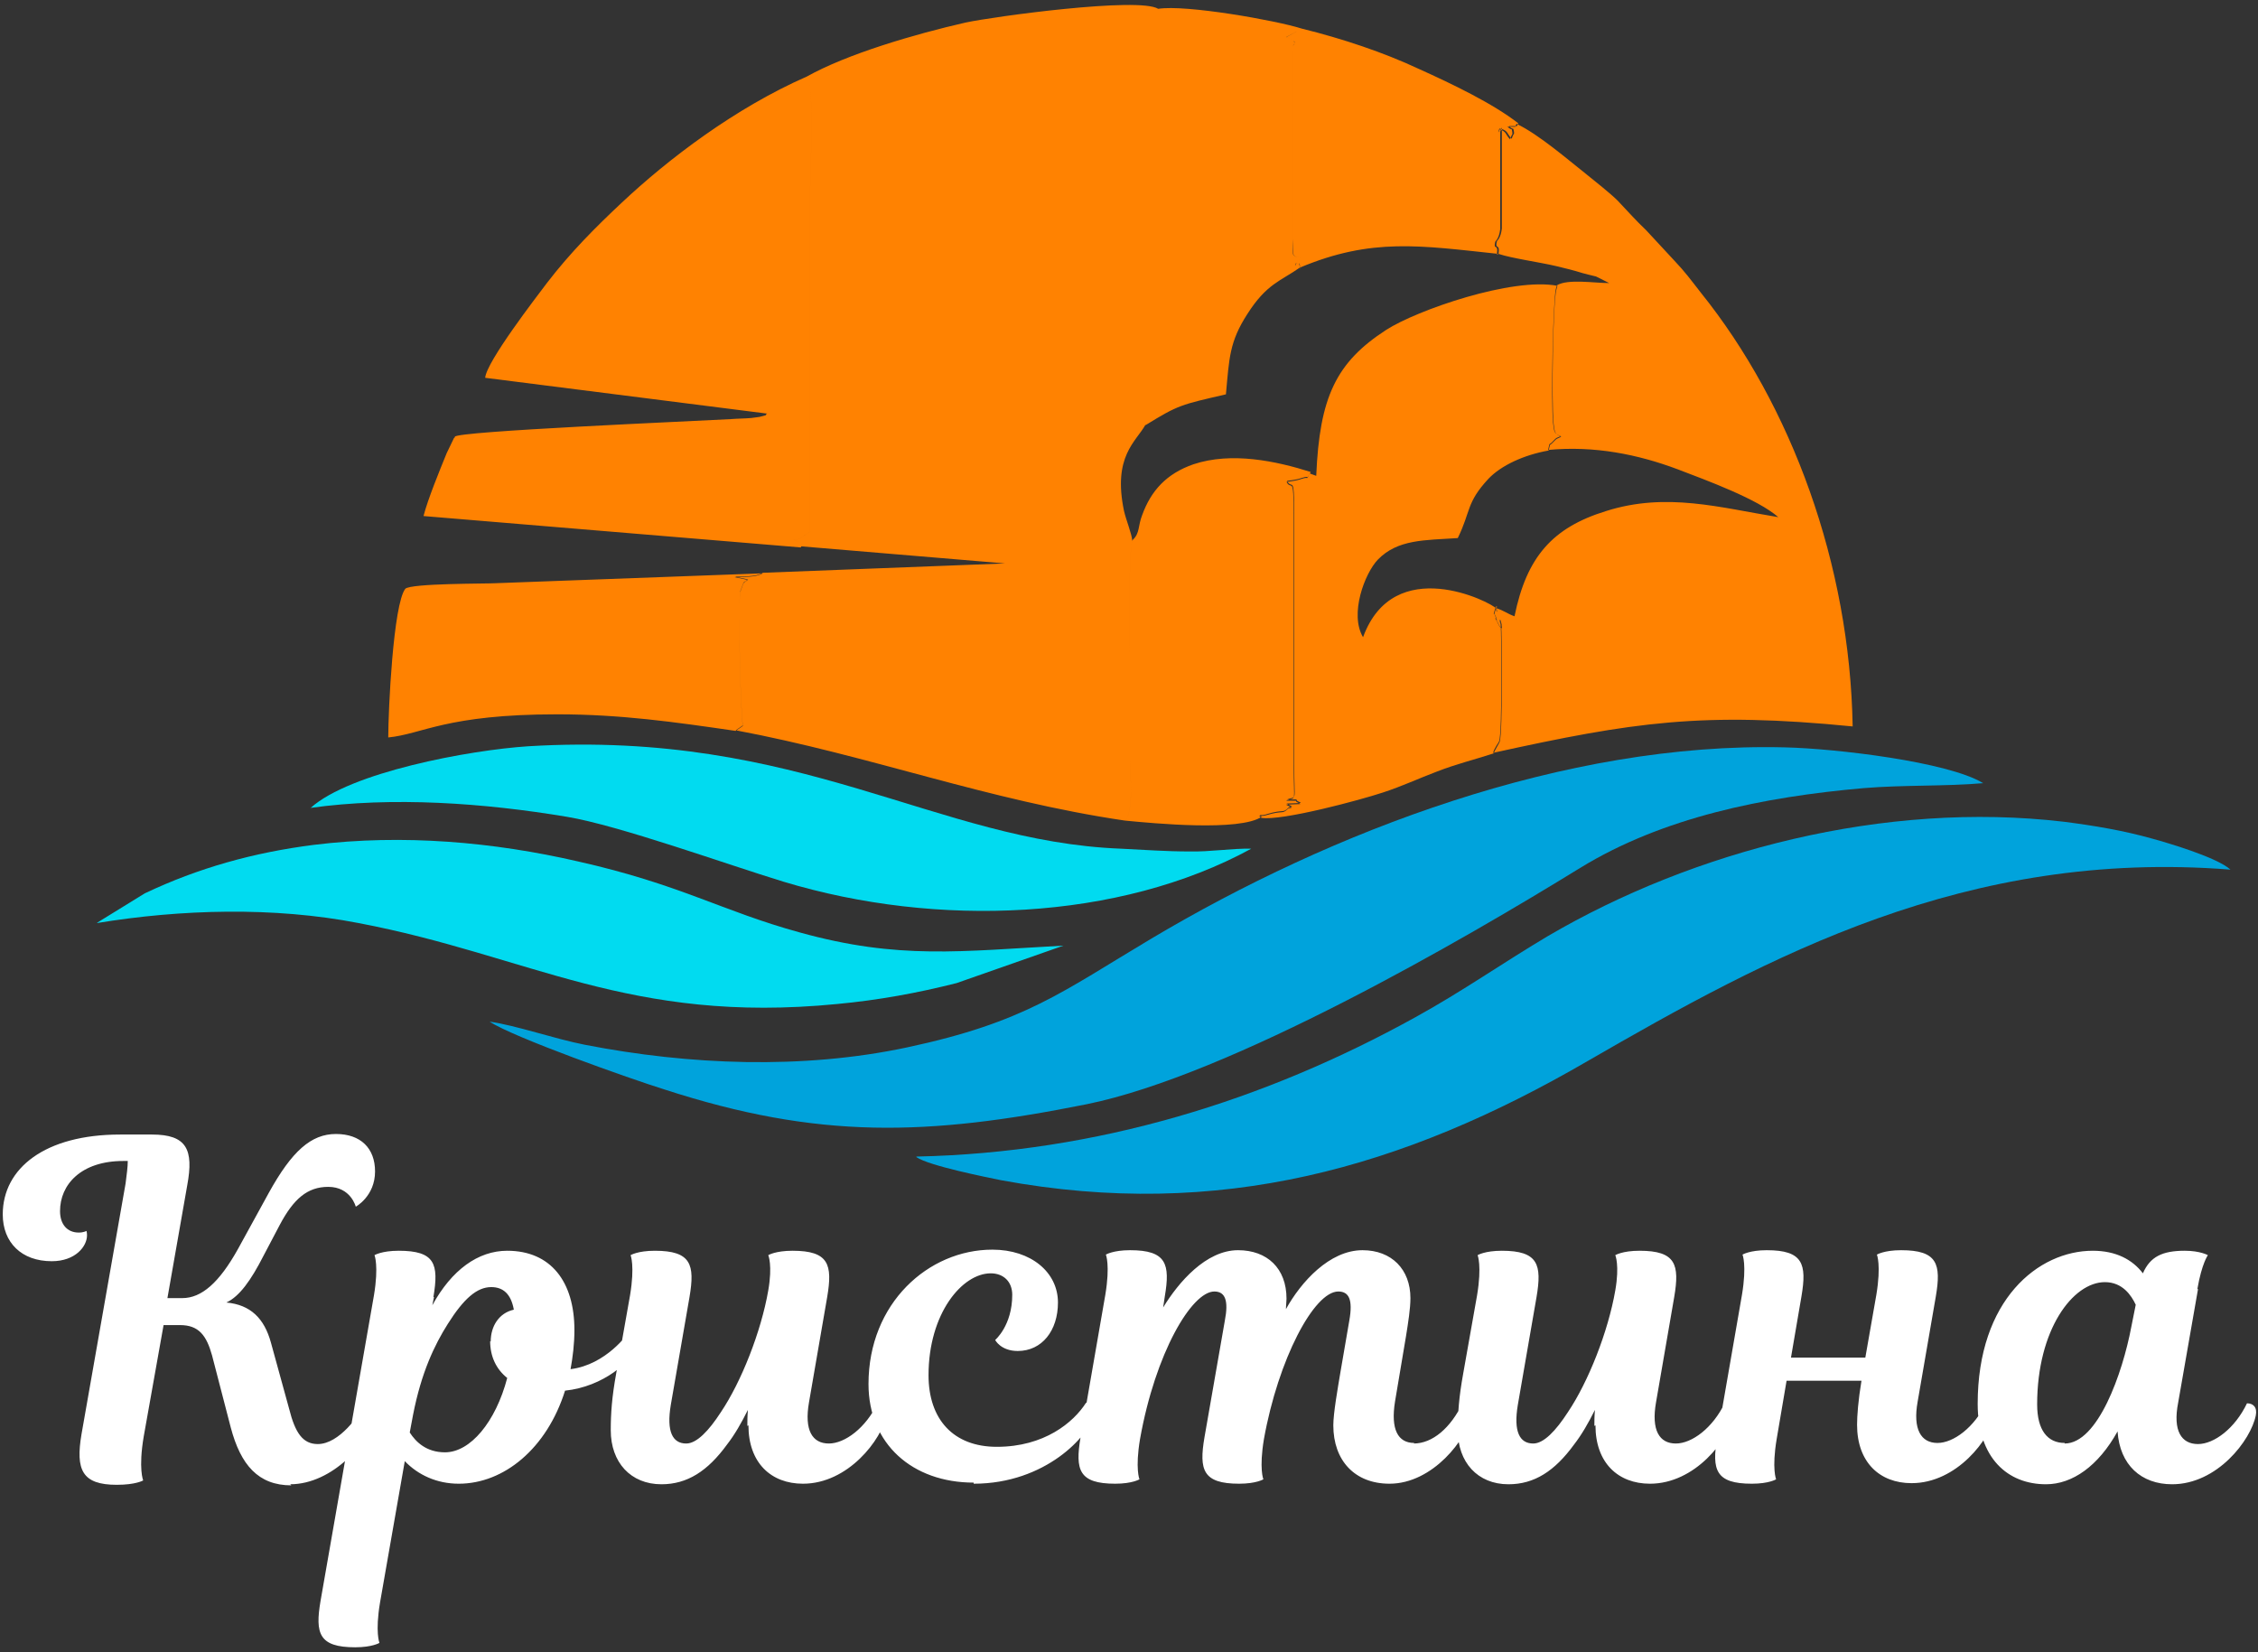
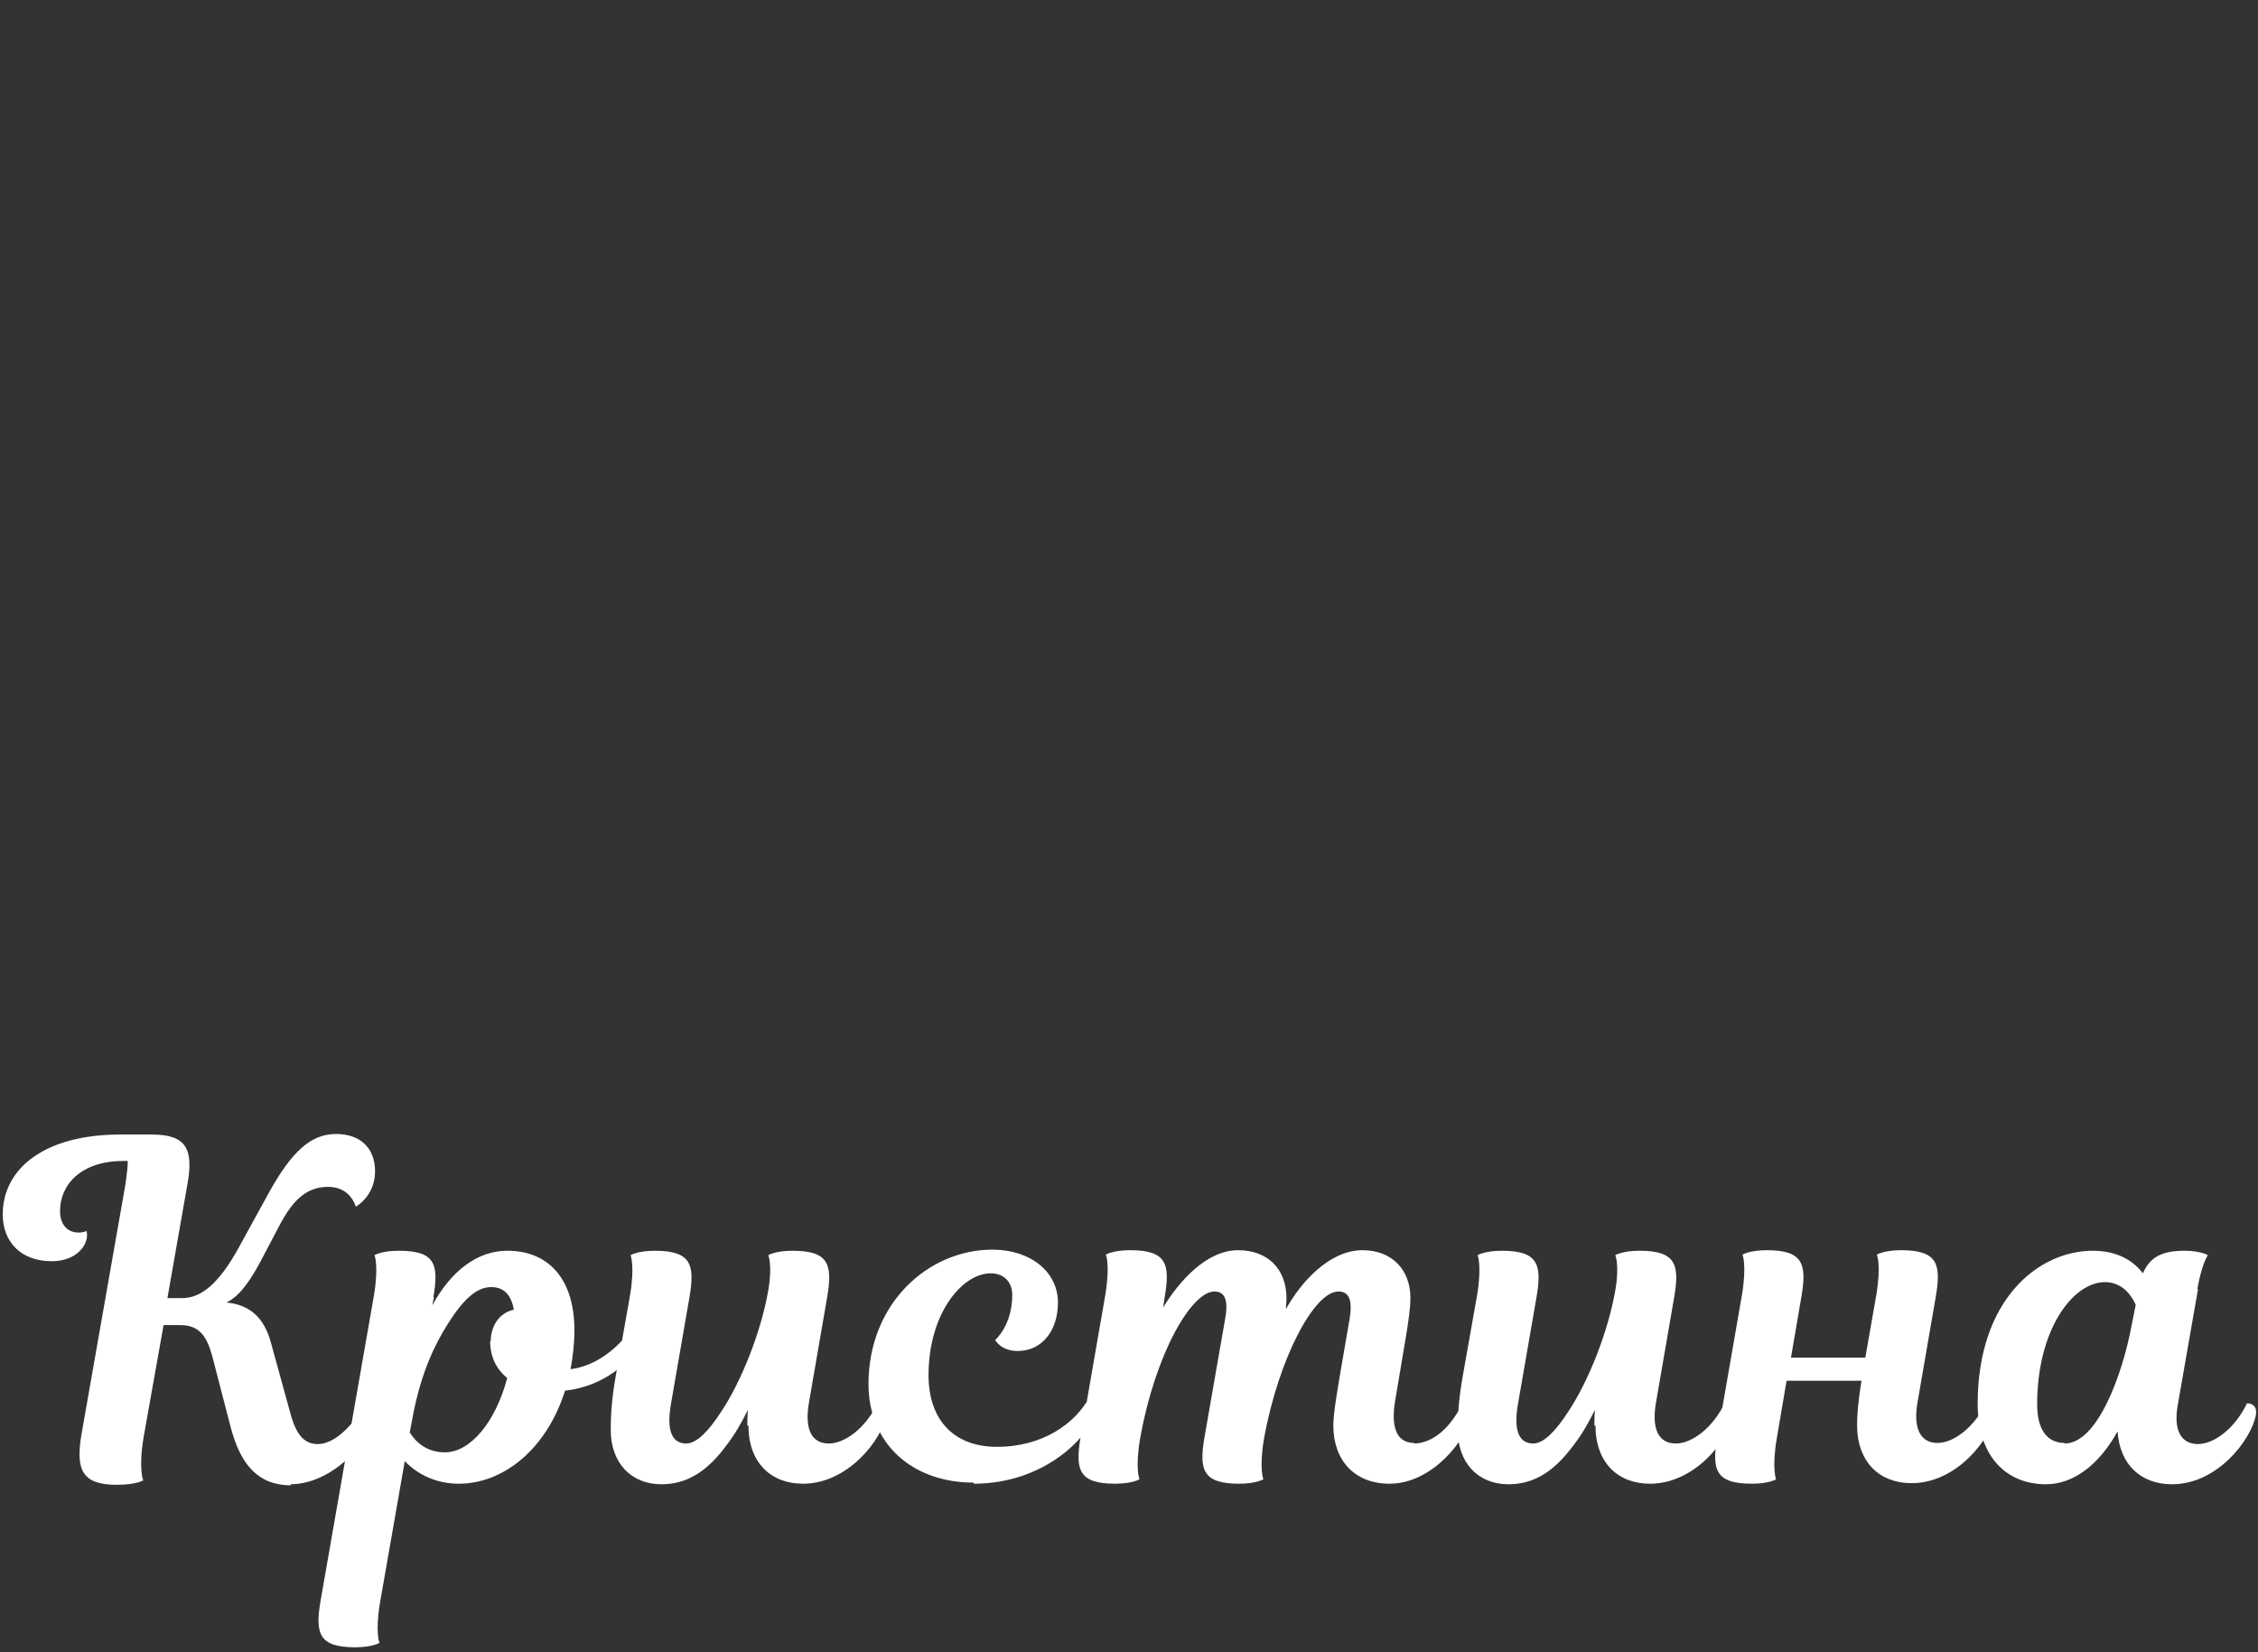
<svg xmlns="http://www.w3.org/2000/svg" xml:space="preserve" width="41mm" height="30mm" style="shape-rendering:geometricPrecision; text-rendering:geometricPrecision; image-rendering:optimizeQuality; fill-rule:evenodd; clip-rule:evenodd" viewBox="0 0 4100 3000">
  <rect x="0" y="0" width="4100" height="3000" fill="#333333" stroke="none" />
  <defs>
    <style type="text/css">  .fil0 {fill:#00A3DC} .fil1 {fill:#01DBF0} .fil2 {fill:#FF8201} .fil3 {fill:white;fill-rule:nonzero}  </style>
  </defs>
  <g id="Слой_x0020_1">
    <g id="_1821513341200">
-       <path class="fil0" d="M889 1855c44,29 256,104 317,123 280,91 477,85 767,27 261,-53 685,-299 896,-429 150,-92 333,-129 515,-145 73,-6 148,-3 217,-9 -64,-39 -269,-63 -360,-65 -400,-10 -824,153 -1150,347 -163,97 -229,152 -445,198 -189,40 -394,32 -584,-5 -56,-11 -124,-35 -173,-42z" />
-       <path class="fil0" d="M1664 2101c23,16 130,37 154,42 396,73 730,-22 1064,-216 329,-190 688,-386 1168,-348 -24,-22 -112,-48 -141,-56 -53,-15 -107,-24 -162,-31 -324,-38 -671,52 -937,208 -84,50 -153,99 -240,147 -273,151 -577,246 -906,253z" />
-       <path class="fil1" d="M176 1676c152,-25 321,-30 475,0 311,59 491,184 869,147 75,-7 146,-20 217,-38l194 -68c-186,10 -299,26 -479,-24 -142,-39 -216,-87 -403,-129 -152,-35 -317,-50 -479,-30 -110,14 -210,42 -307,88l-86 53z" />
-       <path class="fil1" d="M563 1467c150,-21 316,-9 466,16 96,16 289,86 394,118 278,84 609,71 849,-60 -33,-1 -76,6 -113,5 -41,0 -82,-3 -123,-5 -338,-13 -580,-216 -1077,-186 -107,7 -323,47 -395,112z" />
-       <path class="fil2" d="M2360 486c131,-55 219,-40 361,-25 3,-21 -7,-6 -3,-23 0,-1 7,-5 9,-23l0 -173c1,-26 -7,10 -1,-8 13,4 10,9 19,18 3,-11 5,-7 4,-13 -2,-10 0,-1 -9,-10 24,0 11,0 17,-5 -46,-36 -121,-72 -181,-99 -64,-30 -139,-55 -212,-73l-9 5c-28,15 -19,8 -14,13l8 5c1,0 2,1 3,2 -6,9 -3,0 -4,17l0 340c0,27 -5,33 17,34 -11,9 -7,0 -10,8 -6,15 -2,-4 1,4 11,26 -1,-19 4,6zm361 -25c24,8 74,15 104,22 17,4 33,8 49,13 8,2 15,4 24,6l24 12c-27,0 -75,-8 -95,4l-2 7c-5,22 -9,202 -5,243 2,17 2,19 14,24 -10,4 -7,2 -14,9 -9,10 -5,-1 -9,16 84,-8 163,8 235,35 55,21 145,54 183,87 -105,-17 -203,-46 -313,-11 -97,30 -144,83 -166,191 -14,-5 -18,-10 -34,-15 3,20 5,-19 -2,4 -3,13 -2,1 2,13 5,18 -6,-11 1,5 20,43 0,-28 8,11 1,7 3,194 -3,209 -1,3 -8,11 -11,21 255,-56 380,-75 653,-48 -5,-294 -111,-583 -276,-788 -18,-23 -28,-37 -48,-58l-51 -55c-19,-18 -32,-33 -52,-54 -12,-12 -42,-36 -57,-48 -33,-26 -86,-72 -126,-91 -6,5 7,6 -17,5 10,9 7,0 9,10 1,6 -1,2 -4,13 -9,-9 -6,-14 -19,-18 -6,18 2,-18 1,8l0 173c-2,18 -9,22 -9,23 -4,17 6,1 3,23zm-641 311c60,-37 64,-37 146,-56 6,-65 6,-95 39,-146 35,-55 61,-60 95,-84 -4,-25 7,20 -4,-6 -4,-8 -7,10 -1,-4 3,-8 -1,1 10,-8 -23,-1 -18,-8 -17,-34l0 -340c1,-17 -2,-7 4,-17 -1,-1 -3,-1 -3,-2l-8 -5c-5,-5 -13,2 14,-13l9 -5c-47,-15 -211,-44 -261,-36 -35,-22 -299,14 -350,25 -92,21 -215,57 -288,98 15,31 6,158 6,205l0 621 -13 9c-9,5 1,4 -17,6 15,8 6,-3 14,12l370 31 -440 17c-14,8 -35,6 -51,7l24 5c-1,1 -2,2 -3,2 -1,1 -2,2 -3,2 -1,1 -2,2 -2,2l-6 16c-4,36 1,225 5,243l-13 9c245,46 456,127 707,164 16,-19 9,-79 9,-120 0,-65 -5,-367 4,-388 -1,-13 -11,-37 -15,-54 -21,-100 22,-126 39,-157zm299 87c-12,17 3,4 -17,11 -5,2 -17,4 -26,5 9,17 13,-15 13,60l0 454c0,73 6,57 -14,65 30,0 11,-1 23,4 1,0 2,1 3,2l-26 1c18,9 7,4 3,8 -10,10 -8,2 -38,11 -13,4 -17,-2 -10,5 38,6 182,-33 221,-46 34,-11 66,-26 98,-38 36,-14 66,-21 103,-33 4,-9 10,-18 11,-21 6,-15 4,-202 3,-209 -8,-40 12,31 -8,-11 -8,-16 4,13 -1,-5 -4,-13 -5,0 -2,-13 6,-24 4,16 2,-4 -10,-12 -186,-101 -242,52 -25,-42 3,-116 27,-141 36,-37 85,-35 145,-39 24,-49 15,-64 56,-108 23,-24 64,-43 109,-51 4,-16 0,-6 9,-16 7,-7 4,-4 14,-9 -12,-5 -12,-8 -14,-24 -4,-42 -1,-222 5,-243l2 -7c-82,-16 -255,44 -311,80 -91,59 -121,122 -127,265l-11 -4zm-323 123c-9,21 -4,323 -4,388 0,42 7,101 -9,120 52,5 208,20 248,-7 -7,-7 -3,0 10,-5 30,-9 28,-1 38,-11 4,-4 15,1 -3,-8l26 -1c-1,-1 -2,-2 -3,-2 -12,-5 7,-5 -23,-4 20,-8 14,8 14,-65l0 -454c0,-75 -4,-42 -13,-60 10,-1 21,-3 26,-5 21,-7 5,7 17,-11 -63,-20 -144,-37 -213,-14 -49,17 -77,48 -93,92 -8,20 -4,33 -17,45zm-601 10c-8,-15 1,-4 -14,-12 18,-2 8,-1 17,-6l13 -9 0 -621c0,-47 9,-174 -6,-205 -130,57 -252,150 -336,229 -47,44 -93,90 -136,146 -18,24 -110,143 -112,172l512 65c-7,4 6,1 -14,6 -1,0 -15,2 -15,2 -12,1 -25,1 -37,2 -72,4 -499,22 -501,32 0,2 -2,2 -2,3l-13 27c-13,32 -34,83 -42,114l685 57zm-119 335l13 -9c-4,-17 -9,-207 -5,-243l6 -16c1,-1 2,-2 2,-2 1,-1 2,-2 3,-2 1,-1 2,-1 3,-2l-24 -5c17,-1 37,1 51,-7l-487 18c-15,1 -151,0 -162,10 -22,28 -31,221 -31,270 62,-6 105,-42 307,-42 115,0 213,14 323,30z" />
      <path class="fil3" d="M527 2695c77,0 146,-78 152,-125 2,-14 -3,-22 -16,-22 -10,21 -47,74 -86,74 -27,0 -41,-20 -52,-64l-33 -120c-12,-44 -37,-69 -81,-73 24,-11 45,-41 67,-84l30 -57c25,-47 50,-69 88,-69 41,0 50,36 50,36 0,0 35,-19 35,-64 0,-42 -26,-68 -71,-68 -45,0 -80,31 -122,107l-56 102c-34,61 -66,89 -101,89l-27 0 36 -205c12,-65 -1,-92 -64,-92l-58 0c-136,0 -213,61 -213,145 0,51 34,85 89,85 43,0 64,-27 64,-47 0,-5 -1,-8 -1,-8 0,0 -5,3 -14,3 -21,0 -34,-15 -34,-39 0,-48 38,-91 115,-91l8 0c0,11 -2,25 -4,41l-80 455c-11,65 1,92 64,92 35,0 48,-8 48,-8 0,0 -9,-21 1,-80l36 -202 30 0c34,0 48,19 58,55l34 131c18,68 50,105 110,105zm260 -340c10,-60 3,-84 -63,-84 -31,0 -44,8 -44,8 0,0 8,19 -1,73l-97 555c-10,59 -3,84 63,84 31,0 44,-8 44,-8 0,0 -8,-19 1,-73l45 -257c24,25 58,41 98,41 82,0 160,-64 193,-169 69,-7 124,-54 130,-84 2,-13 -4,-21 -15,-21 0,0 -40,58 -105,66 4,-22 7,-46 7,-71 0,-88 -43,-144 -122,-144 -53,0 -101,35 -136,99l3 -15zm103 80c0,28 11,51 31,67 -21,80 -67,135 -113,135 -34,0 -53,-19 -64,-36l6 -32c15,-77 39,-127 63,-165 29,-46 53,-67 79,-67 22,0 36,13 41,41 -27,6 -42,30 -42,58zm469 153c0,68 41,106 99,106 82,0 143,-80 152,-125 3,-15 -5,-22 -16,-22 -22,46 -60,74 -89,74 -30,0 -45,-24 -36,-75l33 -191c10,-59 3,-84 -63,-84 -31,0 -44,8 -44,8 0,0 8,18 0,64 -13,75 -49,166 -86,221 -22,34 -44,57 -63,57 -25,0 -36,-22 -28,-70l34 -196c10,-59 3,-84 -63,-84 -31,0 -44,8 -44,8 0,0 8,19 -1,73l-25 141c-8,44 -10,73 -10,104 0,58 36,98 92,98 47,0 84,-24 119,-72 14,-18 26,-39 38,-63 -1,12 -1,21 -1,29zm409 106c131,0 210,-88 218,-125 3,-15 -3,-22 -14,-22 -23,36 -76,80 -162,80 -79,0 -124,-50 -124,-130 0,-112 61,-185 113,-185 23,0 39,15 39,39 0,56 -31,82 -31,82 0,0 10,20 41,20 44,0 73,-37 73,-88 0,-55 -49,-96 -119,-96 -116,0 -225,97 -225,244 0,109 80,179 191,179zm800 -74c-30,0 -43,-25 -35,-75l20 -119c4,-25 8,-50 8,-69 0,-52 -34,-87 -87,-87 -60,0 -112,58 -139,107 0,-7 1,-13 1,-19 0,-55 -35,-88 -88,-88 -58,0 -108,58 -136,104l3 -20c10,-59 3,-84 -63,-84 -31,0 -44,8 -44,8 0,0 8,19 -1,73l-45 259c-10,59 -3,84 63,84 31,0 44,-8 44,-8 0,0 -8,-19 1,-73 28,-157 94,-268 135,-268 20,0 26,17 19,53l-37 212c-10,59 -3,84 63,84 31,0 44,-8 44,-8 0,0 -8,-19 1,-73 26,-145 91,-268 135,-268 19,0 27,14 20,53l-16 93c-5,30 -13,75 -13,97 0,64 39,106 102,106 79,0 141,-82 149,-125 3,-15 -5,-22 -16,-22 -22,46 -55,74 -89,74zm329 -32c0,68 41,106 99,106 82,0 143,-80 152,-125 3,-15 -5,-22 -16,-22 -22,46 -60,74 -89,74 -30,0 -45,-24 -36,-75l33 -191c10,-59 3,-84 -63,-84 -31,0 -44,8 -44,8 0,0 8,18 0,64 -13,75 -49,166 -86,221 -22,34 -44,57 -63,57 -25,0 -36,-22 -28,-70l34 -196c10,-59 3,-84 -63,-84 -31,0 -44,8 -44,8 0,0 8,19 -1,73l-25 141c-8,44 -10,73 -10,104 0,58 36,98 92,98 47,0 84,-24 119,-72 14,-18 26,-39 38,-63 -1,12 -1,21 -1,29zm621 32c-30,0 -45,-25 -36,-75l33 -191c10,-59 3,-84 -63,-84 -31,0 -44,8 -44,8 0,0 8,19 -1,73l-20 114 -135 0 19 -111c10,-59 3,-84 -63,-84 -31,0 -44,8 -44,8 0,0 8,19 -1,73l-45 259c-10,59 -3,84 63,84 31,0 44,-8 44,-8 0,0 -8,-19 1,-73l18 -106 136 0c-6,36 -8,64 -8,80 0,68 41,106 99,106 82,0 143,-80 152,-125 3,-15 -5,-22 -16,-22 -22,46 -60,74 -89,74zm472 -280c8,-46 19,-61 19,-61 0,0 -14,-8 -42,-8 -41,0 -63,11 -76,41 -19,-25 -49,-41 -91,-41 -99,0 -209,89 -209,278 0,99 55,146 124,146 48,0 95,-33 130,-96 4,61 43,96 99,96 82,0 143,-80 152,-125 3,-15 -5,-22 -16,-22 -22,46 -60,74 -89,74 -30,0 -46,-24 -36,-75l36 -206zm-241 280c-31,0 -50,-23 -50,-70 0,-136 65,-222 123,-222 32,0 48,24 56,41l-8 40c-16,85 -61,212 -121,212z" />
    </g>
  </g>
</svg>